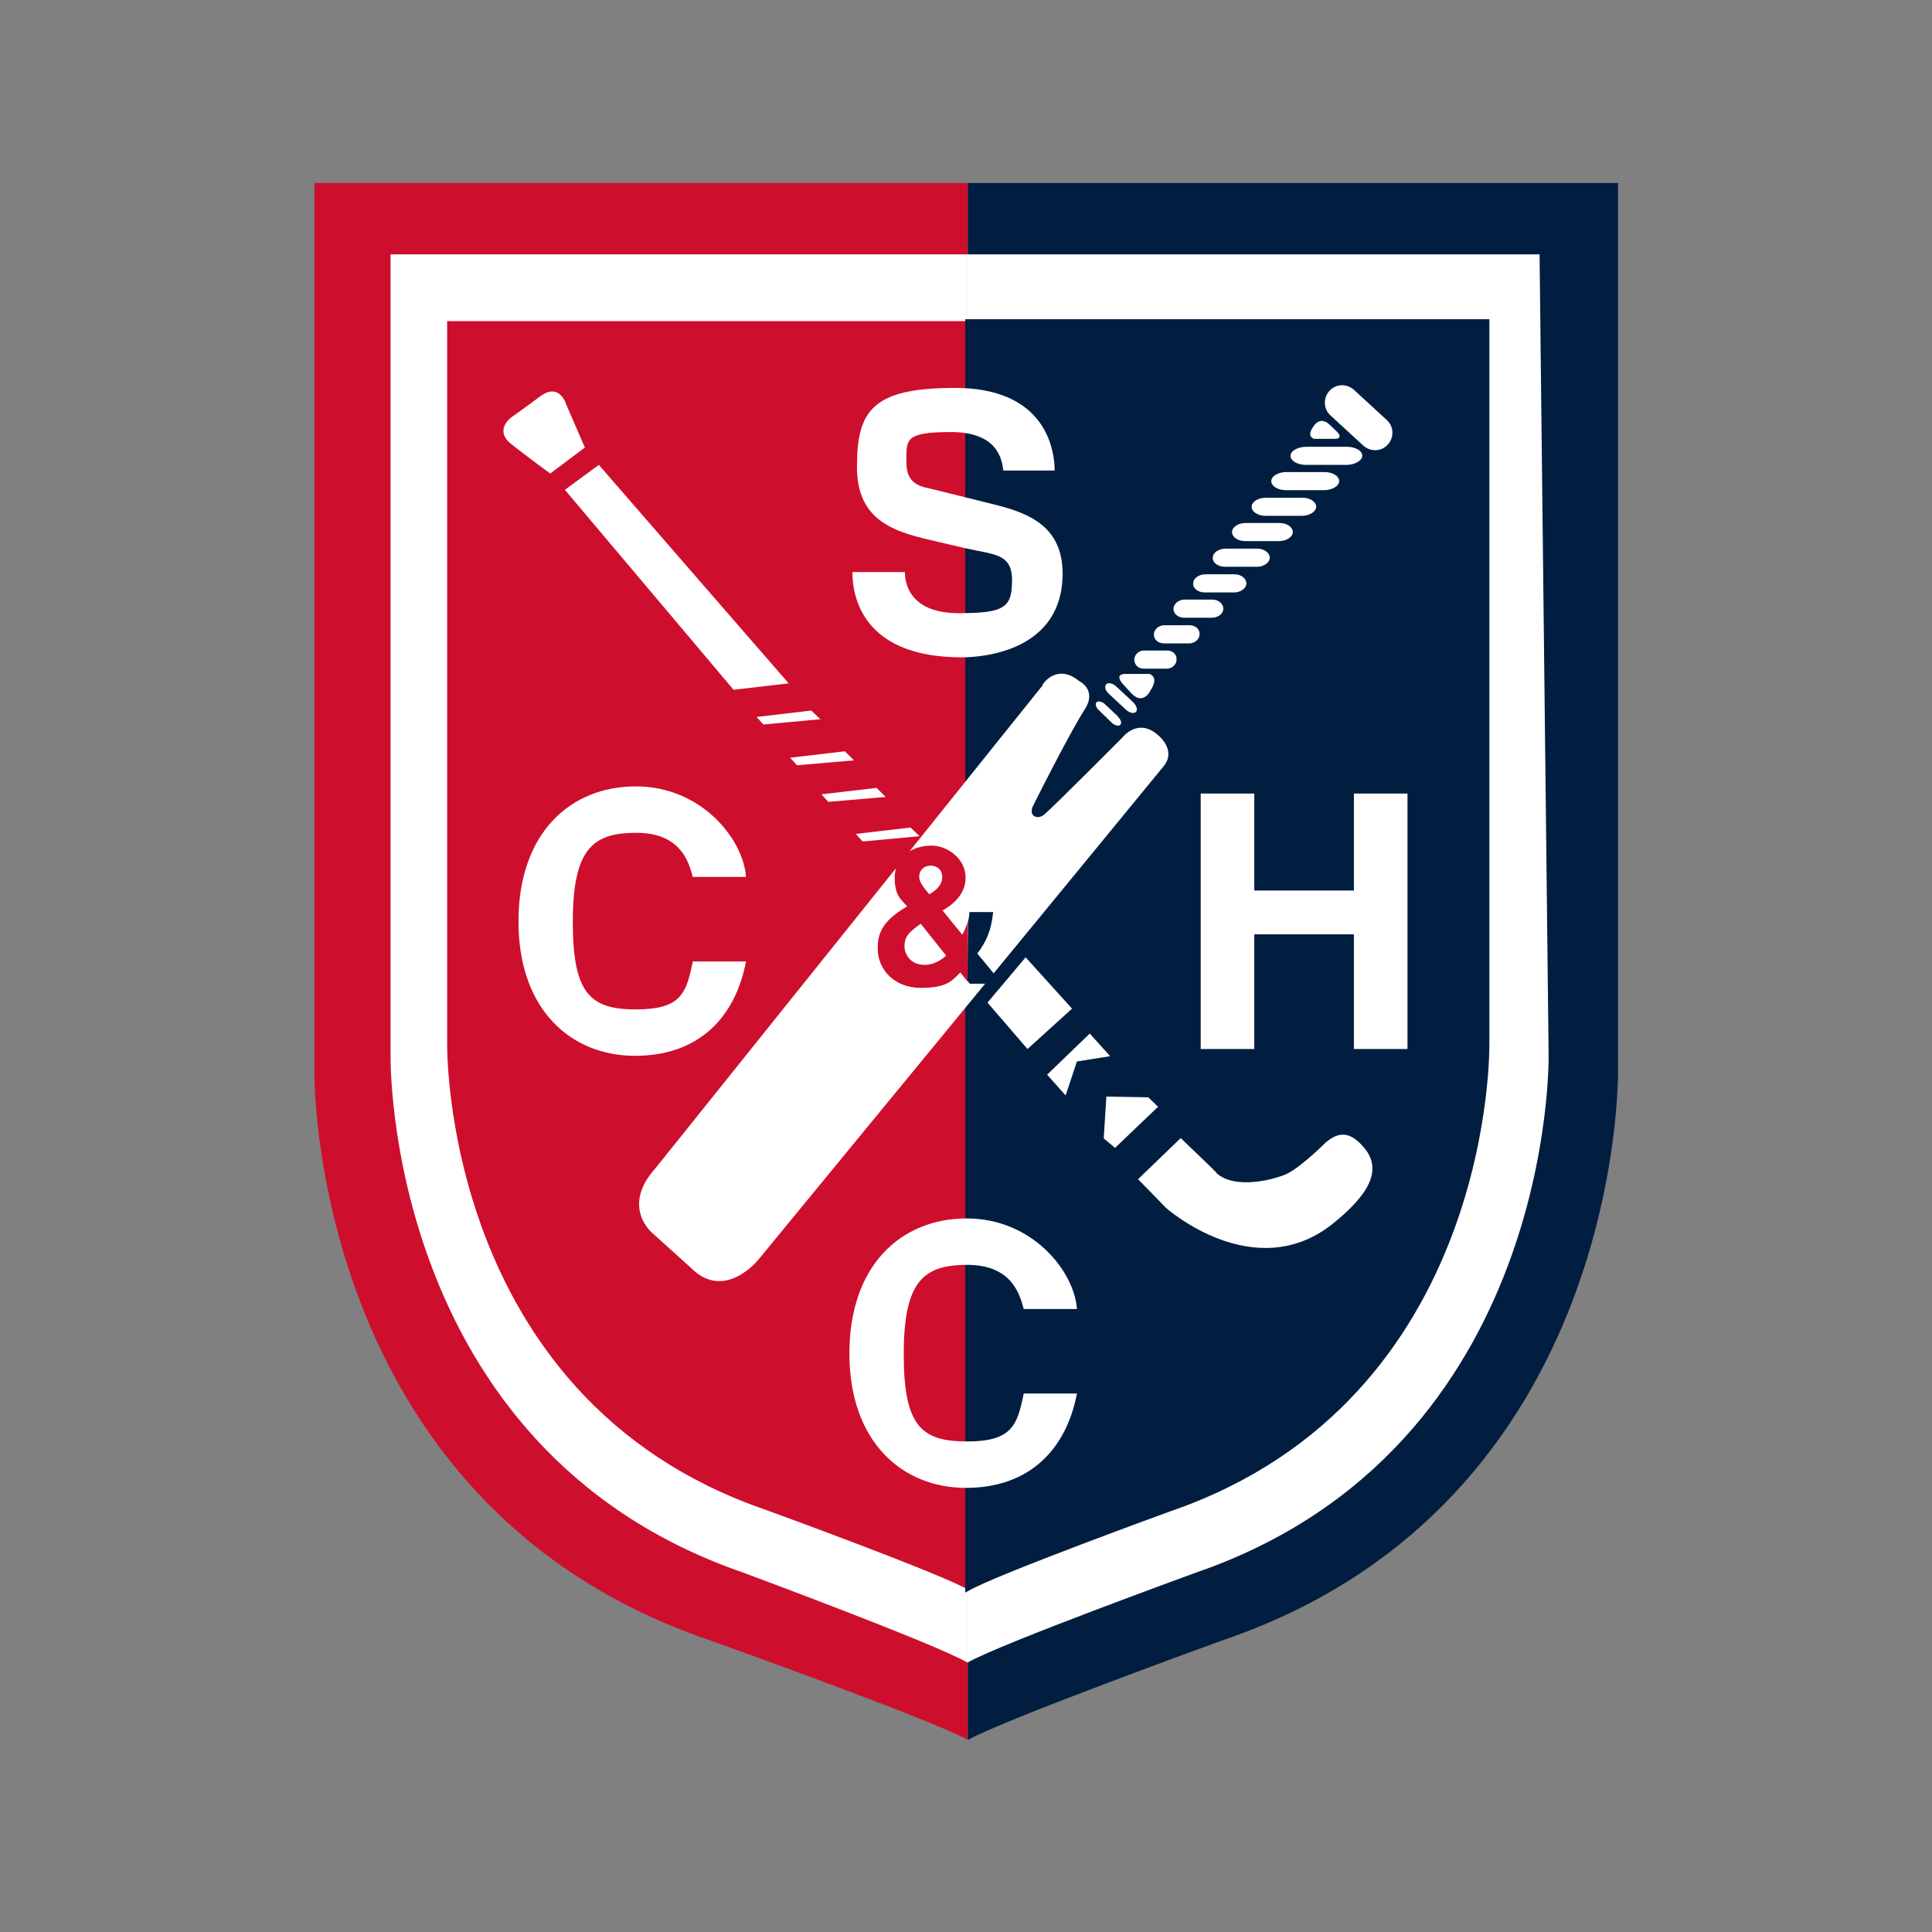
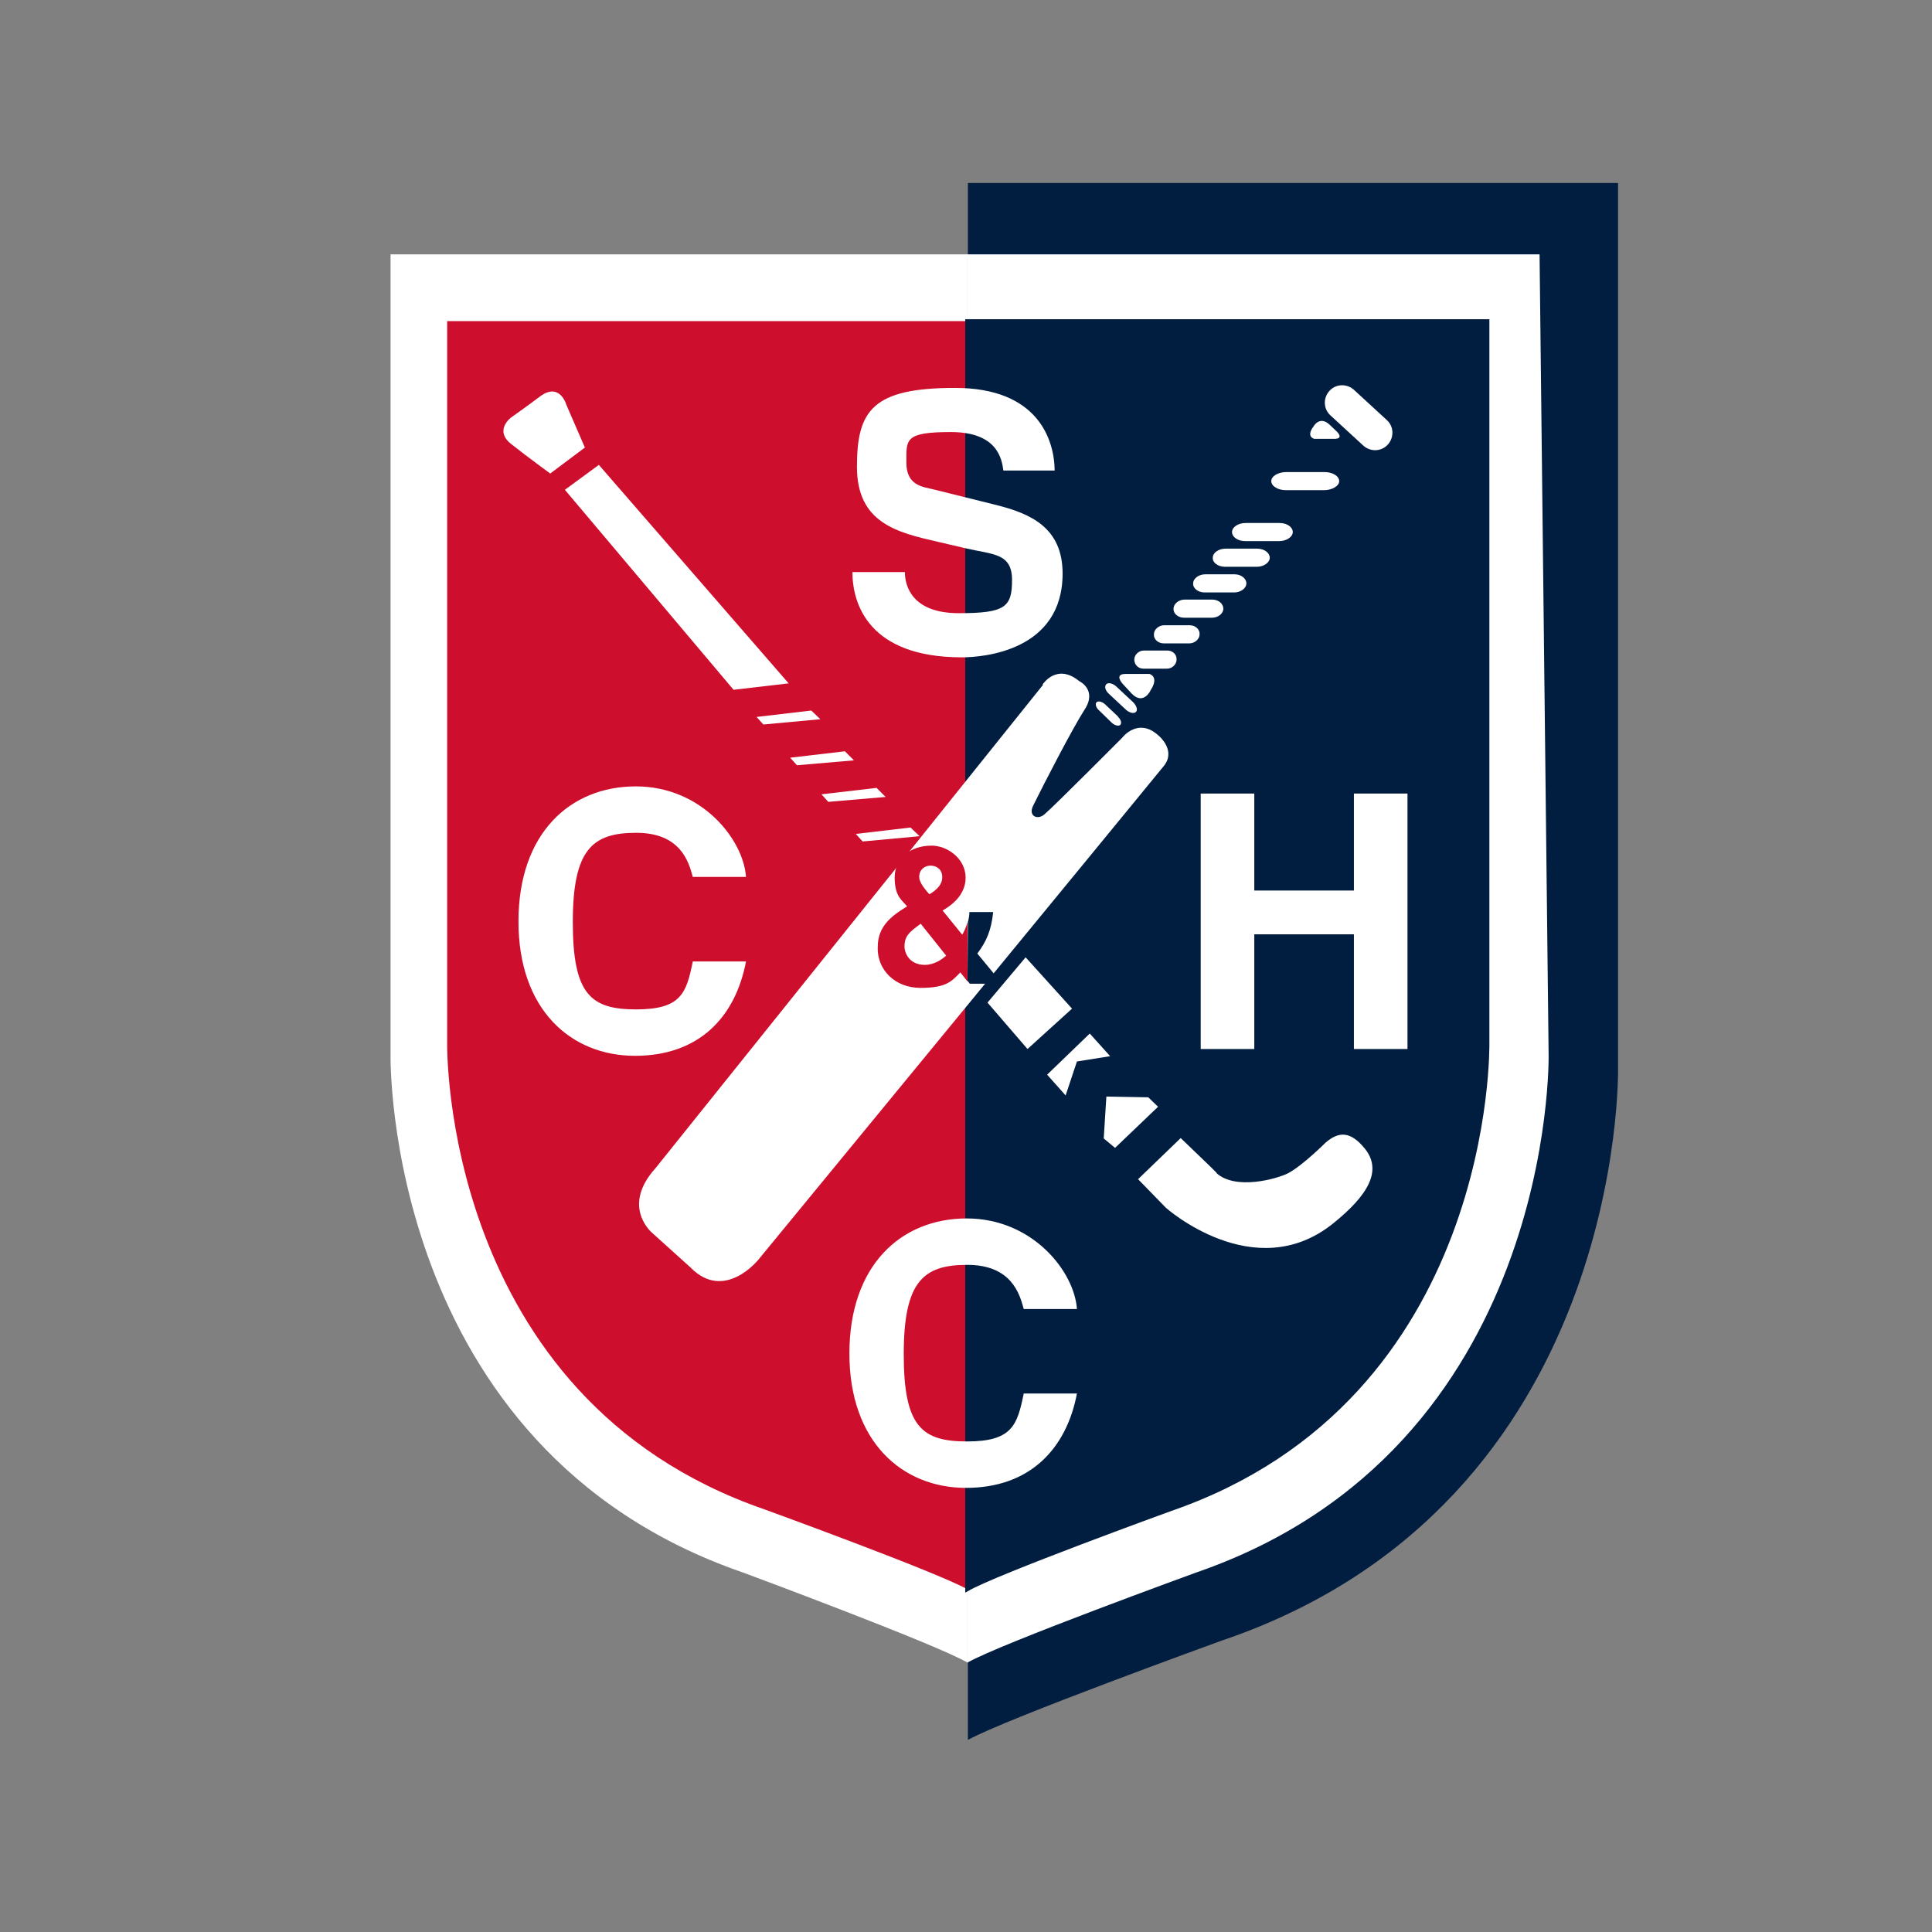
<svg xmlns="http://www.w3.org/2000/svg" id="Laag_6" version="1.1" viewBox="0 0 512 512">
  <rect x="0" y="0" width="512" height="512" fill="#808080" stroke="none" />
  <defs>
    <style>
      .st0, .st1 {
        fill: #fff;
      }

      .st0, .st2, .st3, .st4 {
        fill-rule: evenodd;
      }

      .st5, .st4 {
        fill: #ce0e2d;
      }

      .st2 {
        stroke: #011e41;
      }

      .st2, .st6, .st3 {
        fill: #011e41;
      }
    </style>
  </defs>
-   <path class="st4" d="M256.4,48.5H83.3v234.7s-2.2,115.3,105.1,151.6c0,0,58.3,20.8,68.1,26.3V48.5Z" />
  <path class="st3" d="M256.4,48.5h172.4v234.7s2.2,115.3-105.1,151.6c0,0-57.4,20.8-67.2,26.3V48.5Z" />
  <path class="st0" d="M256.4,67.4H103.5v212.2s-1.9,104.2,93.3,137.1c0,0,51,18.9,59.6,23.9V67.4Z" />
  <path class="st4" d="M256.4,85.1H118.5v191.3s-1.7,94,84.1,123.6c0,0,45.9,16.7,53.8,21.2V85.1Z" />
  <path class="st0" d="M256.4,67.4h151.6l2.4,212.2s1.9,104.2-93.3,137.1c0,0-52,18.9-60.7,23.9V67.4Z" />
  <path class="st2" d="M256.4,85.1h137.8v191.3s1.8,94-84.1,123.6c0,0-46,16.7-53.8,21.2V85.1Z" />
  <path class="st1" d="M183.6,232.4c-1.1-4.1-3.3-11.7-15-11.7s-16.8,4.5-16.8,23.7,4.8,23.1,16.8,23.1,13.3-4.4,15-12.7h14.1c-2.8,14.7-12.4,25-29.4,25s-30.9-12.2-30.9-35.6,13.7-35.8,31.1-35.8,28.5,14,29.2,24h-14.1Z" />
  <path class="st1" d="M271.3,346.9c-1.1-4.1-3.3-11.7-15-11.7s-16.8,4.5-16.8,23.7,4.8,23.1,16.8,23.1,13.3-4.4,15-12.7h14.1c-2.8,14.7-12.5,25-29.4,25s-30.9-12.2-30.9-35.6,13.7-35.8,31.1-35.8,28.5,14,29.2,24h-14.1Z" />
  <path class="st1" d="M239.8,151.6c0,3.8,2,10.9,14.3,10.9s14.1-1.6,14.1-8.8-5.1-6.7-12.3-8.4l-7.3-1.7c-10.9-2.5-21.5-5-21.5-19.9s4.1-20.9,26-20.9,26.3,13.6,26.4,21.9h-13.6c-.4-3-1.5-10.2-13.9-10.2s-11.8,2-11.8,8.1,4.3,6.4,7.2,7.1l16.5,4.1c9.2,2.3,17.7,6,17.7,18.2,0,20.4-20.8,22.2-26.7,22.2-24.7,0-29-14.2-29-22.6h13.6Z" />
  <path class="st1" d="M332.4,247.6v30.4h-14.2v-67.7h14.2v25.7h26.4v-25.7h14.2v67.7h-14.2v-30.4h-26.4Z" />
  <polygon class="st1" points="149.7 129.8 158.7 123.2 209 181.1 194.4 182.8 149.7 129.8" />
  <polygon class="st1" points="200.5 190 215 188.3 217.4 190.6 202.3 192 200.5 190" />
  <polygon class="st1" points="209.4 200.8 223.9 199.1 226.3 201.5 211.2 202.8 209.4 200.8" />
  <polygon class="st1" points="217.7 210.5 232.3 208.8 234.7 211.2 219.5 212.5 217.7 210.5" />
  <polygon class="st1" points="226.8 221 241.3 219.3 243.7 221.6 228.6 223 226.8 221" />
  <path class="st1" d="M145.8,125.5l9.2-6.9-4.9-11.3s-1.7-6.1-6.9-2.3c-4,3-7.7,5.6-7.7,5.6,0,0-4.7,3.4,0,7.1,4.7,3.7,10.2,7.7,10.2,7.7Z" />
  <polygon class="st1" points="261.7 265.7 271.8 253.7 284.1 267.3 272.3 278 261.7 265.7" />
  <polygon class="st1" points="277.5 284.8 288.8 273.9 294.2 279.9 285.4 281.3 282.4 290.3 277.5 284.8" />
  <polygon class="st1" points="295.5 304.2 306.9 293.3 304.3 290.8 293.2 290.6 292.5 301.7 295.5 304.2" />
  <path class="st1" d="M308.9,320.2" />
  <path class="st1" d="M322.4,310.9c5.1,4.6,16.1,1.5,19,0,3.9-2.1,9.9-8.1,9.9-8.1,3.4-2.9,6.5-3.2,10.4,1.6,4.6,5.7,1.1,12.2-8.5,19.9-20.8,16.6-44.2-4.2-44.2-4.2l-7.4-7.6,11.3-10.9,7.9,7.6,1.6,1.6Z" />
  <path class="st1" d="M276.3,181.4s3.7-5.8,9.7-.9c0,0,4.9,2.3,1.4,7.6-3.1,4.8-10.7,19.5-13.6,25.4-1.4,2.8,1.2,3.9,3,2.3,3-2.6,20.6-20.3,20.6-20.3,0,0,4.2-5.6,9.7-.5,0,0,4.6,3.8,1.4,7.9-3.7,4.6-107.5,130.9-107.5,130.9,0,0-9,11.3-18,2.1l-10.2-9.2s-8.3-6.9.9-17.1l102.7-128.1Z" />
  <g>
-     <path class="st1" d="M356.9,118.4c2.3,0,4.2,1.1,4.1,2.4h0c0,1.3-2,2.4-4.2,2.4h-10.7c-2.3,0-4.1-1.1-4.1-2.4h0c0-1.3,1.9-2.4,4.3-2.4h10.7Z" />
    <path class="st1" d="M351,125.1c2.2,0,3.9,1.1,3.9,2.4h0c0,1.3-1.9,2.4-4,2.4h-10.1c-2.2,0-3.9-1.1-3.9-2.4h0c0-1.3,1.8-2.4,4-2.4h10.1Z" />
-     <path class="st1" d="M345.1,131.9c2.1,0,3.7,1.1,3.7,2.4h0c0,1.3-1.8,2.4-3.8,2.4h-9.6c-2.1,0-3.7-1.1-3.7-2.4h0c0-1.3,1.7-2.4,3.8-2.4h9.6Z" />
    <path class="st1" d="M339.1,138.6c2,0,3.5,1.1,3.5,2.4h0c0,1.3-1.7,2.4-3.6,2.4h-9c-2,0-3.5-1.1-3.5-2.4h0c0-1.3,1.6-2.4,3.6-2.4h9Z" />
    <path class="st1" d="M333.2,145.4c1.8,0,3.3,1.1,3.3,2.4h0c0,1.3-1.6,2.4-3.4,2.4h-8.5c-1.8,0-3.3-1.1-3.2-2.4h0c0-1.3,1.5-2.4,3.4-2.4h8.5Z" />
    <path class="st1" d="M327.2,152.2c1.7,0,3.1,1.1,3.1,2.4h0c0,1.3-1.5,2.4-3.2,2.4h-7.9c-1.7,0-3.1-1.1-3-2.4h0c0-1.3,1.5-2.4,3.2-2.4h7.9Z" />
    <path class="st1" d="M321.3,158.9c1.6,0,2.9,1.1,2.9,2.4h0c0,1.3-1.4,2.4-3,2.4h-7.4c-1.6,0-2.9-1.1-2.8-2.4h0c0-1.3,1.4-2.4,2.9-2.4h7.4Z" />
    <path class="st1" d="M315.3,165.7c1.5,0,2.7,1.1,2.6,2.4h0c0,1.3-1.3,2.4-2.7,2.4h-6.8c-1.5,0-2.7-1.1-2.6-2.4h0c0-1.3,1.3-2.4,2.7-2.4h6.8Z" />
    <path class="st1" d="M309.4,172.4c1.4,0,2.5,1.1,2.4,2.4h0c0,1.3-1.2,2.4-2.5,2.4h-6.3c-1.4,0-2.4-1.1-2.4-2.4h0c0-1.3,1.2-2.4,2.5-2.4h6.3Z" />
  </g>
  <path class="st1" d="M300.3,186.1c.9.9,1.3,2.1.7,2.6h0c-.5.5-1.8.2-2.7-.7l-4.4-4.1c-1-.9-1.3-2-.7-2.6h0c.5-.5,1.8-.2,2.7.7l4.4,4.1Z" />
  <path class="st1" d="M296.3,190c.8.7,1,1.7.6,2.1h0c-.4.4-1.4.2-2.2-.5l-3.5-3.4c-.8-.7-1-1.7-.6-2.1h0c.4-.4,1.4-.2,2.2.5l3.5,3.3Z" />
  <path class="st1" d="M367.5,111.3c1.9,1.7,2,4.6.3,6.5h0c-1.7,1.9-4.6,2-6.5.3l-8.7-8c-1.9-1.7-2-4.6-.3-6.5h0c1.7-1.9,4.6-2,6.5-.3l8.7,8Z" />
  <path class="st1" d="M348.1,113s1.6-2.9,4.2-.5c1.2,1.1,2,1.9,2,1.9,0,0,2,1.9-.7,1.9h-5.3s-2.3-.5-.2-3.3Z" />
  <path class="st1" d="M304.9,183s-1.9,4-5,.8c-1.4-1.5-2.4-2.6-2.4-2.6,0,0-2.4-2.6.8-2.6,3,0,6.3,0,6.3,0,0,0,2.8.7.2,4.5Z" />
  <path class="st5" d="M249.7,232.5c0,1.9-1.4,3.3-3.4,4.5-1.7-1.9-2.7-3.4-2.7-4.6,0-1.9,1.4-3,3-3s3.1,1,3.1,3ZM256.4,244.4c-.3,1.1-.9,2.5-1.4,3.3l-5.2-6.4c1.5-.9,6.1-3.6,6.1-8.7s-4.9-8.5-9-8.5c-5.7,0-9.8,3.4-9.8,8.4s1.8,5.9,3.3,7.7l-.8.5c-6.1,3.7-7,7.1-7,10.7,0,5.5,4.4,10.4,11.4,10.4s8.3-1.9,10.5-4.1l1.9,2.4M250.8,253.2c-1.2,1.1-3.3,2.5-5.7,2.5-4.3,0-5.4-3.4-5.4-4.8,0-2.9,1.3-3.9,4.3-6.1l6.7,8.4Z" />
  <path class="st6" d="M256.4,259.9l.6.8h8.6l-6.6-8c2.4-3.2,3.7-6.1,4.2-11h-6.3c0,1-.2,1.9-.4,2.7" />
</svg>